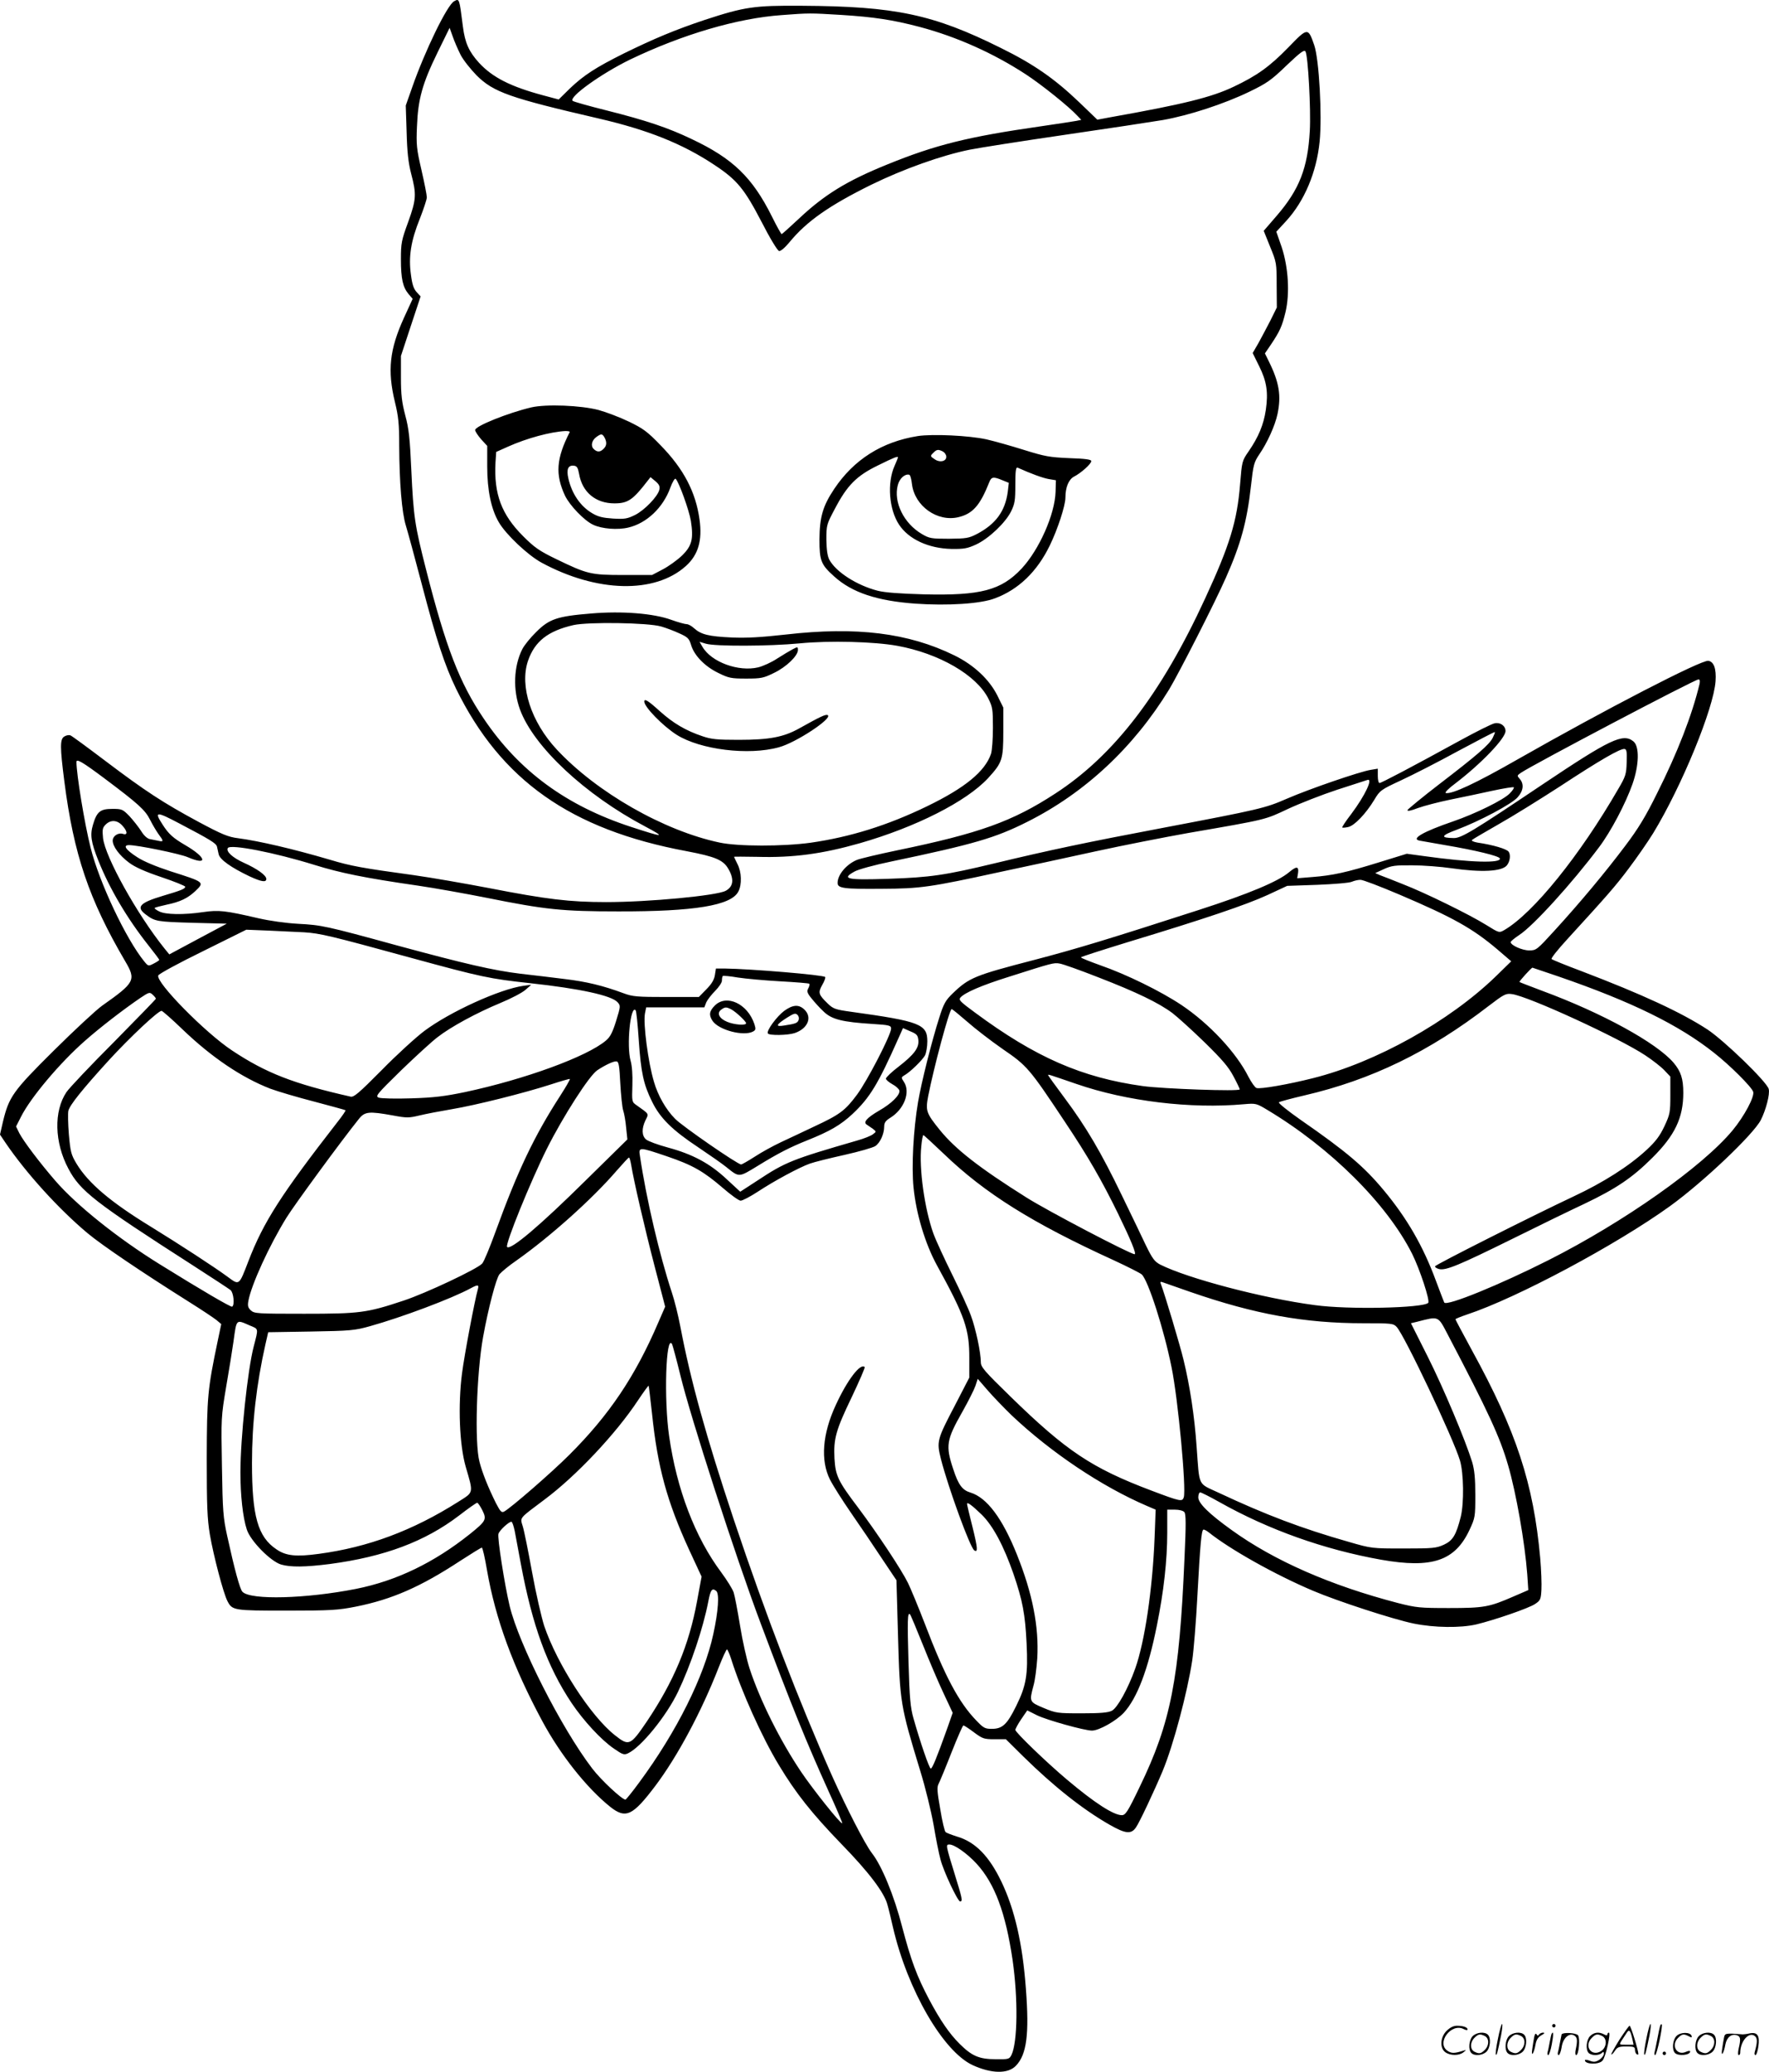
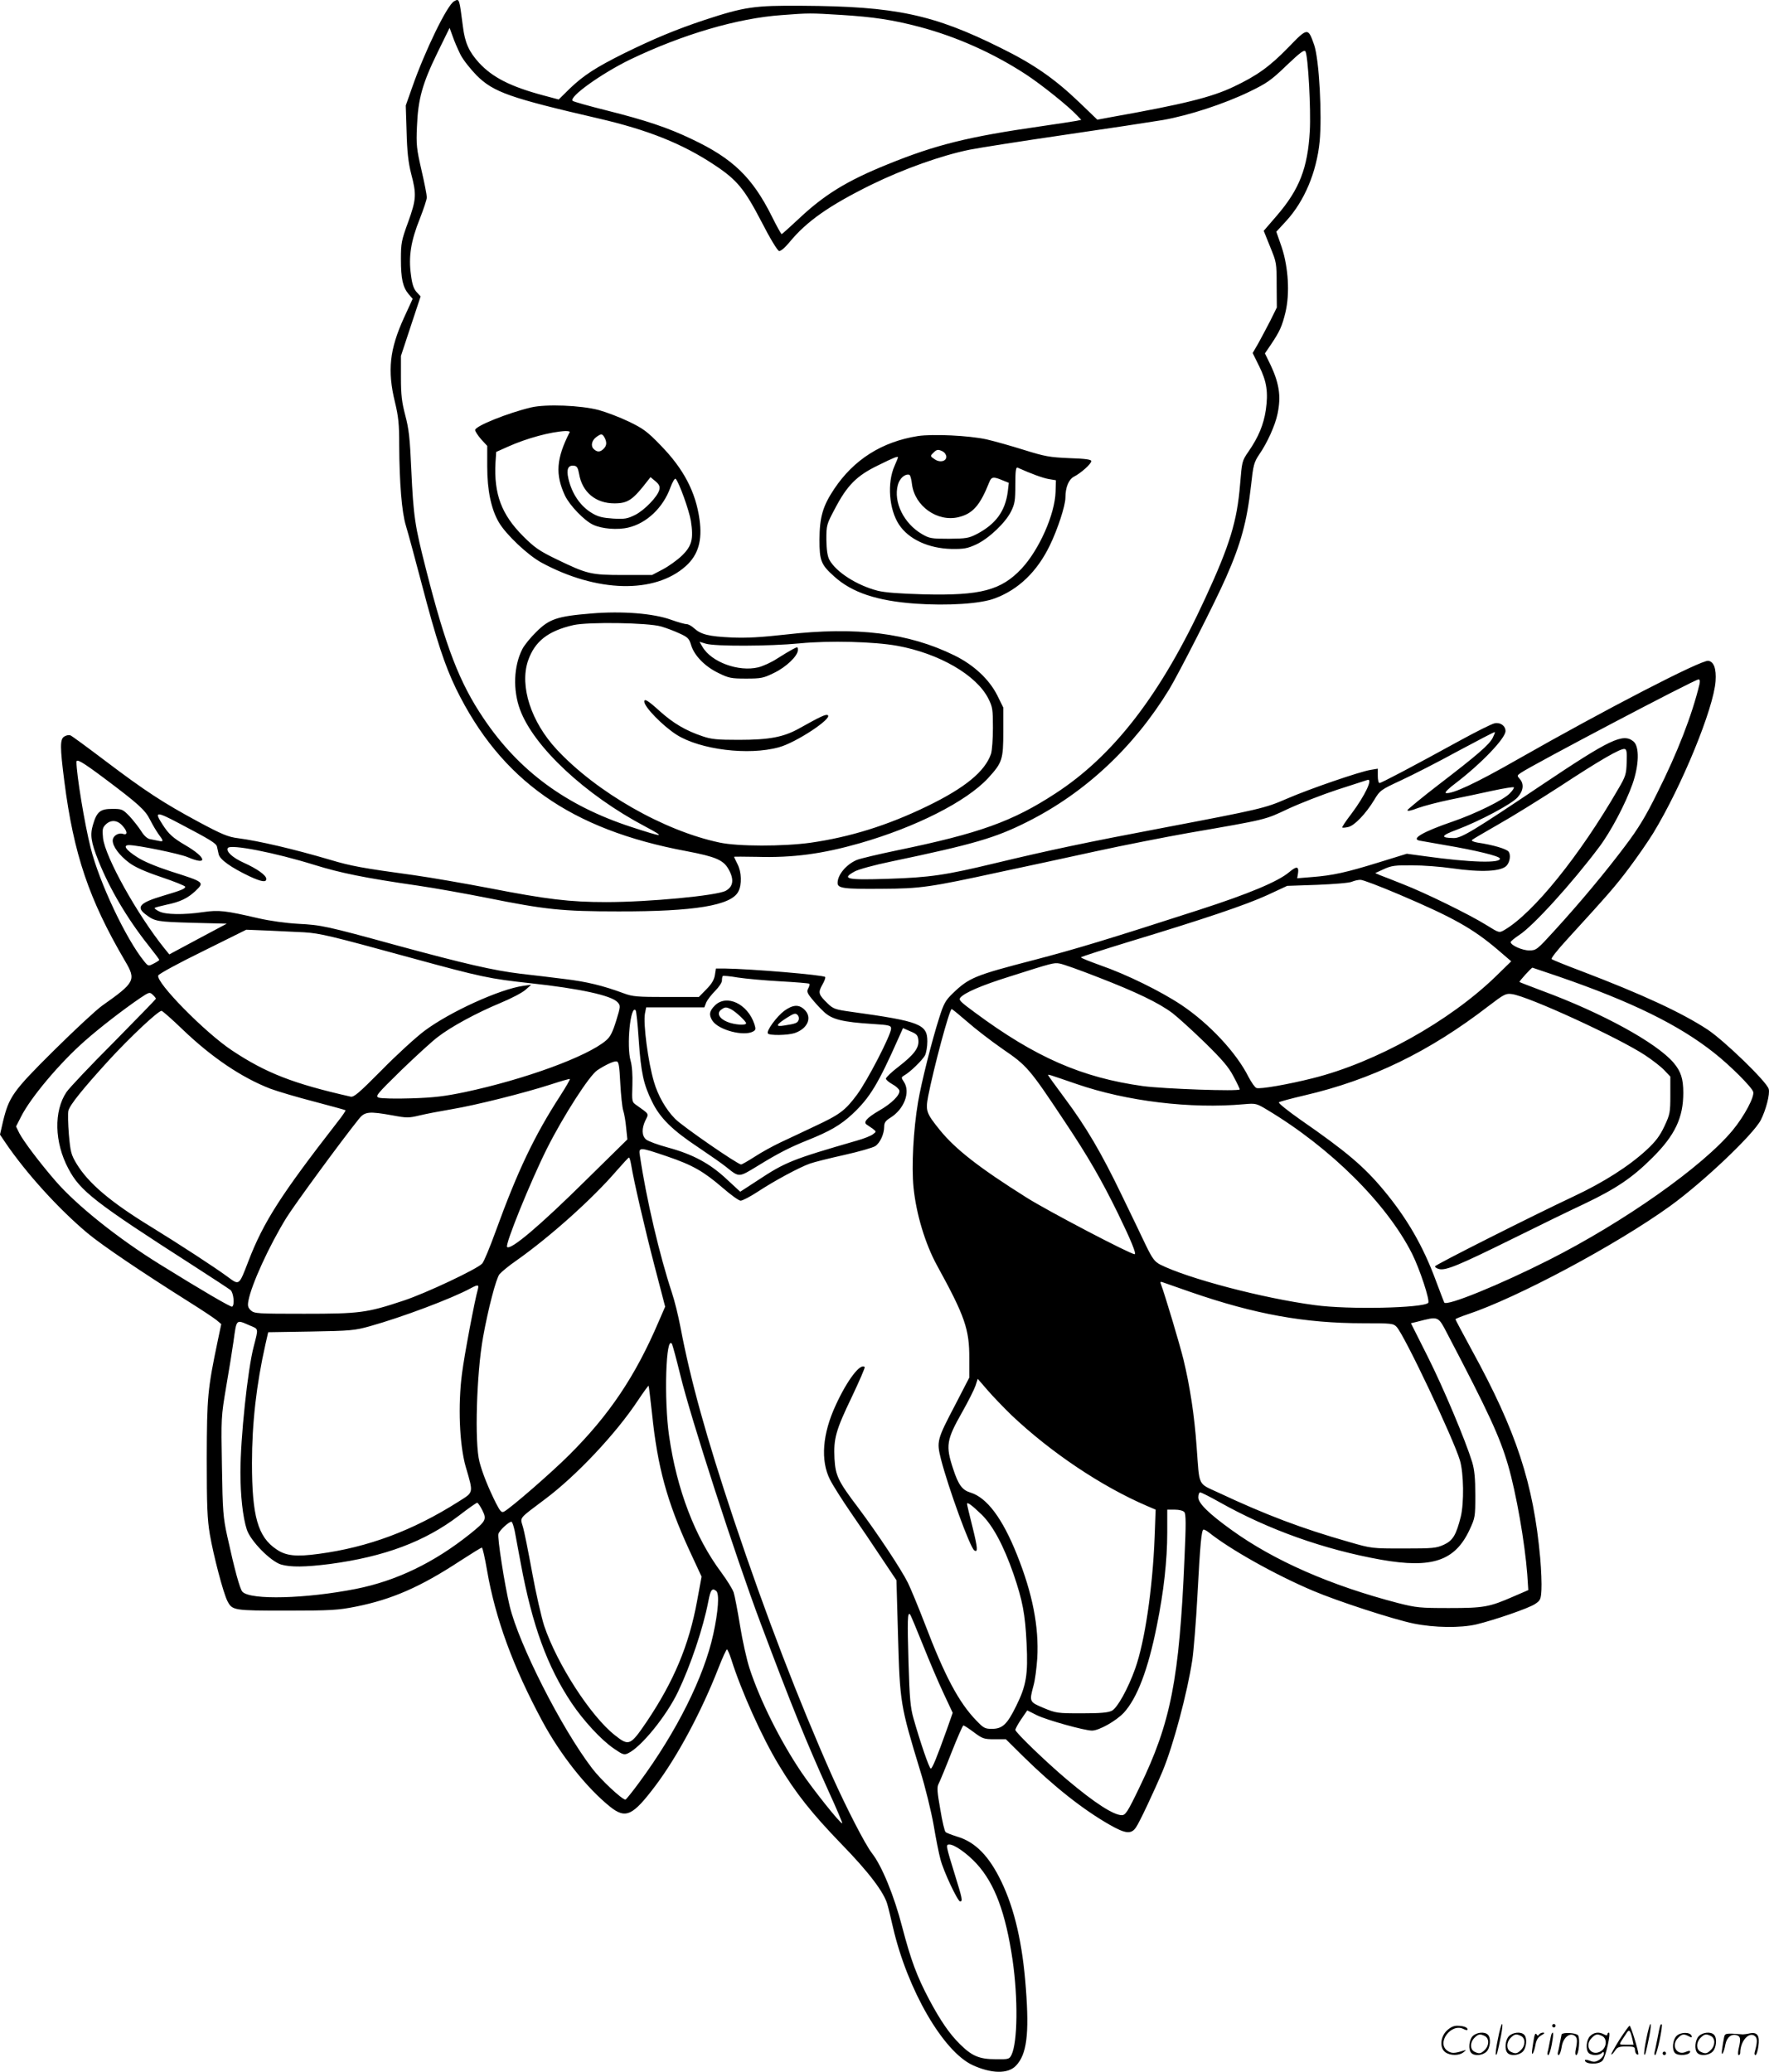
<svg xmlns="http://www.w3.org/2000/svg" version="1.0" viewBox="0 0 1024.96 1200.331" preserveAspectRatio="xMidYMid meet">
  <g transform="translate(-0.703,1200.636) scale(0.1,-0.1)" fill="#000000" stroke="none">
-     <path d="M2638 11999 c-40 -22 -168 -285 -243 -499 l-37 -105 5 -155 c3 -114 10 -177 26 -239 32 -121 30 -150 -17 -281 -39 -106 -42 -123 -42 -215 0 -114 11 -162 44 -202 l24 -28 -50 -109 c-84 -184 -97 -306 -53 -488 21 -86 25 -128 25 -253 1 -212 15 -389 39 -465 11 -36 52 -186 91 -335 86 -329 134 -473 199 -608 260 -531 665 -817 1336 -942 168 -32 213 -51 243 -104 34 -60 28 -102 -17 -126 -55 -28 -445 -65 -691 -65 -214 0 -345 16 -679 81 -141 27 -337 61 -436 75 -300 41 -365 53 -485 89 -214 63 -412 109 -533 125 -57 7 -92 21 -230 95 -204 110 -307 177 -541 354 -103 78 -193 144 -201 147 -7 3 -23 1 -34 -6 -27 -14 -27 -59 -1 -262 54 -420 142 -682 352 -1040 65 -110 57 -124 -133 -258 -35 -25 -161 -142 -280 -260 -238 -236 -260 -268 -295 -413 l-17 -74 33 -49 c120 -176 307 -382 474 -522 85 -71 313 -225 591 -400 72 -45 142 -92 157 -104 l27 -23 -20 -95 c-59 -282 -63 -325 -64 -680 0 -280 3 -353 18 -444 21 -122 78 -340 102 -386 28 -54 36 -55 345 -55 256 0 296 3 398 23 210 42 375 114 605 265 65 42 121 77 126 77 4 0 18 -60 30 -132 49 -281 150 -557 320 -873 106 -197 258 -388 394 -497 90 -71 130 -52 262 123 127 169 265 426 365 682 23 59 45 107 49 107 4 0 15 -26 25 -57 57 -181 177 -450 276 -613 98 -163 191 -280 362 -457 159 -163 249 -282 267 -352 6 -20 20 -79 32 -131 84 -362 290 -718 461 -798 109 -50 205 -52 251 -4 63 65 78 182 58 447 -19 260 -65 460 -142 620 -71 148 -151 230 -257 261 -31 10 -61 21 -66 26 -6 4 -20 64 -31 132 -18 101 -20 128 -10 147 7 13 41 95 75 182 34 86 65 157 69 157 4 0 32 -18 61 -40 50 -37 58 -40 119 -40 l66 0 100 -99 c178 -175 346 -308 502 -397 91 -52 124 -55 151 -16 20 27 108 215 155 327 62 148 144 457 172 643 8 53 22 223 30 377 16 295 23 372 34 379 3 3 18 -5 31 -15 122 -98 385 -246 605 -339 141 -60 466 -166 584 -190 119 -24 269 -26 361 -5 104 25 306 94 342 119 30 20 33 27 36 81 2 33 -1 116 -7 185 -39 431 -138 734 -396 1204 -52 96 -95 176 -95 179 0 3 30 15 68 28 287 95 864 403 1177 629 193 140 480 413 524 497 30 59 54 151 46 180 -10 41 -257 280 -355 345 -150 98 -376 203 -730 338 -91 34 -169 66 -173 70 -5 4 36 55 90 114 234 256 279 307 357 411 46 61 110 153 142 205 165 271 350 722 361 880 5 73 -10 113 -42 118 -41 6 -599 -283 -1103 -570 -243 -139 -382 -204 -418 -196 -8 2 15 26 57 57 148 113 289 260 289 302 0 30 -30 52 -63 45 -16 -3 -106 -48 -201 -100 -284 -156 -456 -246 -466 -246 -6 0 -10 19 -10 41 l0 42 -42 -7 c-62 -10 -354 -110 -485 -167 -126 -55 -157 -62 -719 -169 -439 -83 -657 -129 -973 -205 -287 -69 -374 -82 -618 -90 -239 -8 -273 -1 -195 42 20 12 115 38 212 58 482 101 604 137 789 230 335 168 617 432 822 767 56 93 267 506 330 650 85 192 121 323 144 528 14 125 17 137 49 185 45 65 91 166 105 233 22 106 10 183 -50 304 l-23 47 36 53 c50 75 63 103 83 185 26 109 17 260 -22 378 l-31 89 58 63 c105 115 175 281 193 459 15 153 -3 474 -31 558 -36 104 -38 104 -149 -11 -110 -113 -183 -165 -318 -229 -128 -61 -288 -101 -715 -177 l-75 -14 -105 101 c-142 136 -264 221 -455 315 -390 194 -610 241 -1153 244 -275 2 -330 -6 -562 -82 -168 -56 -295 -109 -470 -195 -162 -81 -230 -125 -311 -202 l-65 -64 -90 24 c-190 51 -293 104 -371 188 -59 65 -82 116 -94 211 -21 164 -20 163 -51 146z m2242 -79 c189 -12 298 -28 457 -70 214 -57 426 -152 613 -274 92 -60 250 -187 298 -239 l24 -25 -29 -6 c-15 -3 -107 -17 -203 -31 -426 -61 -613 -108 -891 -221 -237 -96 -367 -176 -519 -320 -49 -46 -92 -84 -94 -84 -3 0 -29 46 -57 103 -113 226 -226 335 -463 447 -137 66 -266 109 -492 166 -104 26 -193 51 -199 56 -24 22 166 158 332 239 304 146 623 240 880 258 158 12 163 12 343 1z m-2205 -230 c15 -30 58 -84 94 -121 98 -97 192 -130 706 -249 285 -66 486 -146 671 -269 132 -87 174 -139 274 -331 49 -96 92 -166 101 -168 9 -2 35 20 61 52 99 120 228 211 473 332 186 91 407 170 570 203 55 11 303 50 550 86 248 36 504 75 570 86 152 27 354 93 501 164 101 49 126 66 215 152 81 77 103 93 110 81 15 -26 32 -338 25 -460 -12 -215 -60 -339 -192 -492 l-75 -87 37 -92 c37 -90 38 -95 38 -222 l1 -130 -37 -75 c-21 -41 -53 -101 -70 -132 l-33 -57 37 -75 c45 -90 54 -154 39 -256 -13 -85 -42 -155 -99 -238 -39 -56 -39 -59 -50 -192 -17 -213 -60 -353 -202 -660 -255 -554 -529 -911 -870 -1132 -247 -161 -439 -230 -914 -328 -110 -23 -216 -48 -235 -56 -61 -26 -111 -86 -111 -133 0 -31 35 -36 255 -34 227 1 280 9 689 98 138 29 386 83 551 119 165 36 406 83 535 106 463 80 444 76 580 140 69 32 197 82 285 111 88 28 166 54 173 56 38 15 -11 -89 -92 -197 -31 -40 -54 -75 -52 -78 3 -2 18 -1 35 3 36 8 102 77 151 158 32 54 38 58 154 112 67 31 216 107 331 170 116 62 211 112 213 110 2 -2 -4 -17 -12 -33 -20 -40 -91 -101 -310 -269 -99 -76 -181 -144 -184 -150 -2 -8 20 -4 61 12 36 13 121 35 189 49 68 14 176 36 242 51 65 14 121 23 124 20 3 -3 -7 -19 -23 -35 -36 -38 -199 -118 -330 -163 -172 -59 -245 -101 -193 -111 12 -2 79 -14 148 -26 177 -30 313 -63 317 -77 10 -29 -171 -24 -436 13 l-103 14 -162 -50 c-187 -58 -268 -76 -387 -85 l-86 -7 5 31 c5 39 -9 40 -52 4 -64 -54 -233 -125 -521 -218 -526 -170 -707 -225 -955 -290 -347 -90 -378 -103 -473 -194 -41 -40 -52 -58 -78 -141 -42 -131 -104 -376 -123 -490 -27 -159 -38 -371 -26 -493 15 -153 68 -328 136 -452 162 -295 188 -370 187 -540 l0 -110 -80 -155 c-108 -206 -110 -214 -84 -318 43 -167 169 -513 193 -528 22 -14 20 13 -10 134 -18 70 -32 131 -32 135 0 14 29 -8 85 -62 66 -65 127 -180 184 -343 53 -155 68 -234 76 -403 9 -181 -2 -245 -60 -362 -53 -108 -80 -133 -142 -133 -39 0 -48 5 -89 48 -102 105 -184 260 -299 562 -37 96 -81 202 -97 235 -40 81 -180 291 -287 434 -119 157 -133 187 -139 287 -6 115 8 165 100 356 44 93 78 171 75 174 -24 25 -100 -73 -167 -219 -78 -167 -90 -322 -34 -433 16 -32 71 -119 122 -193 52 -75 132 -193 178 -263 l85 -127 9 -318 c11 -393 13 -406 129 -787 29 -93 63 -233 77 -311 13 -78 31 -169 40 -201 17 -68 100 -244 114 -244 16 0 12 18 -29 150 -55 178 -55 180 -33 180 29 0 103 -52 158 -112 105 -115 168 -285 208 -558 32 -223 29 -474 -6 -548 -13 -26 -16 -27 -93 -26 -95 0 -138 19 -209 90 -58 58 -110 133 -175 255 -72 136 -106 228 -157 422 -46 179 -118 355 -176 428 -39 51 -144 255 -229 444 -196 442 -384 931 -569 1483 -162 486 -252 811 -311 1122 -12 63 -34 153 -50 200 -70 212 -147 538 -184 788 -9 54 -6 54 156 -1 150 -51 212 -87 325 -184 46 -40 92 -73 102 -73 11 0 55 23 98 51 97 64 244 143 304 164 25 9 114 31 199 50 85 19 165 42 179 51 28 18 52 71 52 113 0 23 8 34 35 51 80 49 118 148 80 207 -17 26 -17 27 0 38 35 19 106 89 121 116 8 16 14 52 14 82 0 99 -42 116 -439 171 -94 13 -106 17 -138 48 -54 52 -57 63 -32 108 13 22 20 42 17 46 -13 12 -428 47 -583 49 l-50 0 -6 -38 c-4 -27 -19 -52 -50 -83 l-43 -44 -188 0 c-167 0 -195 2 -246 21 -124 46 -218 68 -342 83 -71 9 -188 23 -259 31 -156 19 -320 57 -711 163 -415 114 -441 119 -575 126 -72 4 -164 17 -230 32 -194 45 -230 49 -320 36 -115 -17 -220 -15 -256 4 -17 8 -29 18 -26 20 3 3 34 11 70 19 78 16 121 37 165 78 55 53 56 52 -145 116 -82 27 -155 57 -191 81 -67 43 -85 70 -47 70 49 0 294 -50 340 -70 119 -51 109 -2 -15 70 -70 41 -96 64 -131 119 -50 77 -38 78 98 6 179 -94 211 -114 217 -133 2 -9 7 -30 10 -45 7 -31 72 -77 179 -128 69 -32 97 -36 97 -15 0 21 -53 59 -131 94 -64 29 -104 65 -92 85 15 24 271 -26 503 -98 148 -46 288 -75 600 -120 96 -14 274 -46 395 -70 343 -69 438 -79 765 -79 439 -1 654 34 695 115 21 40 19 113 -5 159 -11 22 -20 41 -20 42 0 2 61 1 135 0 206 -6 377 17 594 79 324 93 617 241 743 377 82 90 88 106 88 270 l0 139 -35 71 c-47 93 -136 176 -248 231 -267 131 -568 168 -977 121 -144 -16 -226 -21 -315 -17 -131 6 -176 17 -216 53 -14 13 -33 24 -43 24 -10 0 -50 11 -89 25 -104 38 -287 52 -464 37 -198 -16 -244 -32 -319 -107 -34 -33 -70 -78 -81 -100 -50 -99 -55 -236 -13 -350 80 -216 378 -494 725 -677 122 -65 110 -65 -80 -3 -377 123 -651 324 -856 629 -140 207 -219 413 -333 861 -66 259 -73 304 -86 580 -8 180 -14 238 -35 315 -20 77 -25 119 -25 220 l0 124 57 173 57 172 -23 25 c-17 18 -26 45 -33 100 -15 105 0 197 51 324 22 56 41 113 41 125 0 13 -14 84 -31 158 -28 121 -31 146 -26 254 6 157 31 247 119 427 l70 143 18 -50 c9 -27 30 -75 45 -105z m1162 -3313 c28 -8 76 -26 106 -40 49 -22 57 -30 68 -67 18 -61 79 -124 157 -162 61 -30 74 -33 162 -33 88 0 101 3 162 33 71 34 138 99 138 132 0 20 -1 20 -30 5 -17 -9 -57 -33 -90 -54 -33 -22 -82 -44 -110 -51 -114 -27 -271 30 -323 119 l-17 29 37 -11 c53 -16 367 -15 544 2 173 17 431 10 564 -14 243 -44 461 -170 529 -307 24 -47 26 -63 26 -168 0 -65 -5 -132 -11 -151 -35 -102 -150 -197 -371 -304 -229 -111 -445 -178 -674 -211 -160 -22 -421 -22 -528 1 -322 68 -711 290 -943 539 -149 160 -216 367 -167 513 39 114 116 174 264 208 87 19 431 14 507 -8z m6017 -334 c-43 -179 -127 -396 -246 -633 -66 -134 -110 -206 -185 -305 -115 -153 -261 -328 -409 -490 -102 -112 -106 -115 -147 -115 -40 0 -107 30 -107 48 0 5 22 23 49 41 81 52 307 301 463 509 68 90 154 253 194 367 38 109 41 217 5 246 -60 49 -135 13 -526 -249 -402 -270 -471 -312 -515 -311 -79 1 -75 14 17 48 133 50 319 149 353 188 34 38 38 77 13 106 -17 19 -17 20 6 36 69 47 1007 541 1029 541 8 0 10 -8 6 -27z m-422 -453 c-2 -69 -6 -82 -49 -155 -223 -386 -492 -719 -660 -817 -30 -17 -30 -17 -104 29 -96 60 -357 188 -484 237 -55 22 -113 45 -130 51 l-30 13 50 23 c44 20 65 23 165 22 63 0 166 -8 228 -17 173 -25 291 -19 320 17 18 22 23 61 10 79 -12 16 -88 39 -182 53 -21 4 -35 10 -30 15 5 5 74 45 154 91 80 45 239 144 355 219 230 151 352 222 375 217 12 -2 14 -17 12 -77z m-8823 -91 c200 -150 239 -185 268 -243 14 -28 36 -65 49 -83 30 -40 30 -45 -1 -38 -14 3 -36 7 -50 10 -15 3 -35 21 -51 48 -15 23 -45 61 -67 85 -39 40 -44 42 -99 42 -70 0 -90 -16 -112 -91 -18 -59 -12 -101 31 -209 65 -163 168 -337 291 -492 34 -43 62 -80 62 -83 0 -2 -14 -12 -32 -21 -31 -16 -32 -16 -55 12 -106 130 -261 458 -311 659 -35 138 -82 425 -82 497 0 20 33 1 159 -93z m106 -275 c31 -33 33 -58 5 -49 -28 9 -60 -12 -60 -39 0 -33 38 -85 94 -127 34 -26 92 -52 187 -84 77 -26 139 -51 139 -56 0 -12 -22 -21 -130 -53 -134 -40 -157 -65 -97 -109 52 -39 63 -41 270 -47 l198 -5 -167 -89 -166 -89 -27 33 c-160 199 -345 532 -357 641 -5 49 -3 60 15 78 29 29 67 27 96 -5z m7399 -400 c312 -133 425 -196 571 -320 l78 -67 -89 -87 c-269 -261 -696 -499 -1059 -590 -142 -36 -308 -65 -328 -57 -9 3 -29 32 -46 64 -71 142 -229 310 -389 417 -120 80 -320 178 -470 230 -61 22 -112 42 -112 46 0 3 125 43 278 90 436 132 679 214 803 271 l114 53 175 6 c96 4 186 11 200 18 14 6 36 11 49 11 13 1 114 -38 225 -85z m-6345 -219 c94 -6 152 -20 616 -147 417 -114 458 -122 695 -148 286 -31 470 -71 505 -110 18 -20 18 -23 -8 -108 -21 -67 -34 -93 -59 -114 -109 -93 -470 -225 -818 -299 -116 -24 -178 -32 -310 -36 -91 -3 -175 -1 -188 4 -22 8 -14 18 130 159 85 82 180 169 211 192 77 60 227 141 362 197 63 26 128 60 147 77 l33 29 -45 -6 c-137 -19 -427 -151 -575 -262 -49 -37 -161 -139 -247 -227 -132 -133 -161 -158 -180 -153 -332 75 -490 137 -686 267 -156 103 -444 396 -428 435 3 9 119 72 258 140 l252 125 126 -5 c69 -3 163 -8 209 -10z m4602 -261 c222 -86 350 -148 429 -207 30 -23 114 -99 187 -170 102 -100 139 -143 167 -197 20 -37 36 -71 36 -75 0 -13 -444 3 -561 19 -353 49 -622 166 -973 426 -83 61 -96 73 -85 86 24 29 124 72 284 122 248 79 258 82 291 76 17 -2 118 -38 225 -80z m2666 5 c424 -146 698 -281 901 -442 93 -73 218 -198 227 -226 9 -28 -52 -142 -119 -223 -175 -211 -629 -531 -1066 -752 -281 -142 -591 -269 -605 -246 -2 4 -24 61 -49 128 -73 198 -167 361 -302 523 -114 137 -215 223 -482 408 -74 52 -130 97 -125 101 4 4 71 22 148 40 387 90 722 252 1067 518 89 68 100 74 135 69 94 -12 621 -254 773 -355 41 -27 91 -66 110 -86 l35 -37 0 -107 c0 -101 -2 -111 -34 -180 -27 -57 -50 -88 -105 -139 -101 -93 -248 -187 -421 -268 -236 -111 -800 -395 -803 -405 -2 -5 8 -12 23 -16 39 -10 117 23 425 175 151 75 338 166 415 202 187 89 281 153 396 268 131 130 179 232 179 376 0 82 -14 124 -56 174 -99 116 -415 289 -759 416 -71 27 -132 50 -134 52 -4 3 69 83 75 83 1 0 69 -23 151 -51z m-4509 -28 c89 -5 165 -11 168 -14 3 -3 1 -15 -6 -27 -9 -17 -7 -26 19 -58 16 -20 47 -55 70 -76 47 -46 109 -61 284 -72 97 -6 107 -9 107 -27 0 -36 -137 -301 -197 -382 -69 -93 -100 -116 -248 -185 -60 -29 -147 -69 -193 -91 -45 -21 -114 -59 -152 -84 -39 -25 -74 -45 -79 -45 -20 0 -340 221 -382 264 -53 53 -100 135 -123 215 -34 114 -63 337 -52 396 l7 35 168 0 169 0 11 29 c7 15 30 45 52 67 21 21 39 48 39 59 0 12 2 24 5 27 3 2 42 -1 87 -9 46 -7 156 -17 246 -22z m-3618 -101 c0 -3 -110 -116 -243 -251 -134 -134 -258 -265 -275 -290 -74 -110 -70 -291 11 -443 68 -130 155 -197 722 -561 110 -71 208 -135 218 -143 17 -15 25 -86 9 -96 -7 -4 -172 92 -420 246 -242 150 -481 341 -604 483 -90 104 -183 227 -209 276 l-19 39 29 57 c56 111 225 312 371 440 85 75 218 178 319 247 51 34 55 36 72 20 11 -10 19 -20 19 -24z m2798 -240 c13 -187 27 -255 77 -356 46 -95 117 -165 268 -265 67 -45 140 -96 162 -114 76 -61 71 -61 181 6 120 74 189 109 289 149 130 52 192 88 261 152 101 95 148 172 267 440 l26 58 43 -19 c37 -15 43 -23 46 -50 5 -45 -24 -84 -114 -154 -41 -31 -74 -63 -74 -70 0 -6 17 -21 37 -32 21 -11 39 -28 41 -37 5 -25 -45 -75 -117 -116 -72 -42 -95 -68 -71 -82 8 -5 24 -16 35 -24 20 -16 20 -16 0 -31 -11 -9 -51 -25 -90 -36 -380 -110 -417 -125 -579 -232 l-100 -65 -79 73 c-97 91 -196 144 -340 183 -59 16 -116 37 -127 47 -25 22 -26 63 -3 111 20 40 23 34 -53 88 -26 18 -26 20 -23 115 2 59 -2 113 -10 141 -25 86 -1 328 29 293 4 -4 12 -82 18 -173z m1902 108 c45 -40 137 -111 206 -159 142 -97 155 -112 359 -419 137 -205 215 -341 310 -535 75 -154 108 -235 96 -235 -25 0 -504 251 -626 328 -275 173 -412 280 -503 392 -79 98 -83 111 -67 196 31 160 123 504 136 504 4 0 44 -33 89 -72z m-4546 -45 c170 -163 342 -279 509 -344 43 -16 158 -50 255 -75 98 -26 179 -48 181 -50 2 -2 -18 -32 -45 -66 -328 -422 -430 -580 -518 -809 -55 -143 -52 -140 -120 -90 -73 54 -277 187 -446 291 -232 142 -361 251 -430 365 -31 52 -35 68 -44 169 -5 61 -6 123 -3 137 9 34 80 123 235 293 123 134 285 286 305 286 5 0 60 -48 121 -107z m2537 -313 c4 -69 11 -140 17 -158 6 -18 14 -63 17 -100 l7 -67 -239 -235 c-268 -265 -438 -409 -458 -388 -13 13 136 380 231 570 95 189 246 424 292 454 47 31 96 54 112 51 12 -2 16 -27 21 -127z m2644 -4 c290 -100 660 -145 970 -117 68 6 72 5 135 -33 367 -220 693 -544 839 -834 44 -88 105 -272 93 -284 -30 -30 -463 -40 -657 -13 -303 40 -737 155 -896 235 -32 17 -45 34 -83 112 -24 51 -87 182 -140 291 -118 245 -206 395 -330 561 -53 71 -96 131 -96 133 0 6 -4 7 165 -51z m-2992 -68 c-150 -232 -246 -433 -375 -788 -33 -91 -67 -173 -77 -184 -27 -31 -328 -173 -456 -215 -213 -71 -254 -76 -576 -76 -269 0 -288 1 -308 19 -17 16 -20 26 -15 55 17 94 121 321 221 483 46 74 313 439 418 570 35 45 59 47 198 22 80 -15 93 -15 155 0 37 9 121 25 186 36 139 23 425 95 576 144 58 19 107 33 109 31 2 -2 -23 -46 -56 -97z m2223 -337 c237 -228 511 -400 984 -616 80 -37 153 -74 162 -82 37 -33 129 -318 173 -538 38 -185 86 -704 71 -753 -9 -27 -17 -26 -189 39 -344 130 -492 229 -813 542 -155 151 -174 173 -174 202 0 54 -29 192 -57 268 -14 40 -63 146 -108 237 -45 91 -95 199 -110 240 -51 143 -84 377 -70 505 3 36 9 65 12 65 3 0 56 -49 119 -109z m-1812 -63 c14 -88 79 -370 137 -592 l60 -230 -37 -85 c-135 -317 -287 -543 -520 -775 -101 -101 -337 -306 -376 -327 -15 -8 -22 0 -47 48 -44 88 -80 177 -96 241 -29 108 -17 511 21 722 29 161 75 339 95 364 11 13 55 50 99 80 194 137 439 356 580 520 36 41 68 76 71 76 4 0 9 -19 13 -42z m3241 -737 c373 -129 660 -181 1002 -181 163 0 173 -1 192 -21 46 -49 330 -649 367 -774 22 -74 24 -246 5 -325 -27 -107 -46 -139 -98 -163 -44 -20 -63 -22 -233 -22 -184 0 -186 0 -317 38 -274 78 -482 157 -755 285 -124 58 -110 30 -128 269 -12 175 -39 351 -76 503 -22 90 -108 377 -130 435 -6 14 -4 17 8 13 8 -3 82 -29 163 -57z m-4129 17 c-19 -67 -78 -380 -92 -488 -24 -186 -15 -413 21 -540 46 -158 48 -147 -42 -204 -265 -168 -524 -264 -808 -302 -132 -18 -191 -12 -246 26 -108 72 -142 192 -142 500 0 232 26 457 78 688 l16 70 247 4 c230 4 254 6 343 31 183 51 474 160 584 220 41 22 48 21 41 -5z m5618 -261 c238 -454 303 -595 351 -760 47 -161 97 -448 111 -632 l6 -91 -88 -38 c-138 -60 -168 -66 -371 -66 -169 0 -190 2 -296 29 -388 101 -716 244 -964 423 -131 94 -193 155 -193 189 0 16 5 29 11 29 6 0 56 -25 111 -56 286 -161 607 -275 937 -334 295 -52 428 -7 512 172 33 71 34 76 34 203 0 97 -5 145 -18 190 -40 129 -166 429 -258 612 l-97 193 37 9 c125 32 119 35 175 -72z m-6942 51 c55 -23 53 -14 25 -123 -35 -133 -77 -530 -77 -730 0 -131 14 -261 37 -330 21 -66 138 -185 199 -203 55 -16 139 -15 281 3 317 42 552 130 750 281 53 41 100 74 105 74 4 0 18 -20 30 -44 26 -53 21 -62 -72 -137 -208 -166 -425 -271 -660 -318 -289 -57 -610 -66 -658 -17 -15 14 -47 134 -88 321 -24 109 -27 146 -31 405 -5 283 -5 287 25 465 17 99 36 216 42 260 18 131 14 127 92 93z m2497 -289 c59 -244 319 -1048 464 -1434 181 -483 266 -691 396 -979 45 -98 80 -181 78 -183 -8 -7 -171 198 -237 296 -124 184 -240 418 -300 601 -16 49 -41 160 -55 247 -14 87 -31 174 -37 193 -6 19 -39 72 -73 118 -150 201 -257 479 -301 788 -31 211 -19 595 17 533 4 -9 26 -90 48 -180z m1918 -231 c228 -216 523 -414 787 -527 l49 -21 -6 -158 c-12 -303 -57 -607 -113 -764 -42 -117 -103 -227 -135 -243 -21 -11 -66 -15 -174 -15 -141 0 -149 1 -221 31 -83 35 -84 36 -59 129 9 30 18 102 22 160 10 182 -27 373 -118 600 -84 210 -174 330 -269 359 -47 14 -70 44 -100 136 -45 136 -40 168 53 332 35 62 69 130 76 151 l13 40 58 -67 c31 -36 93 -100 137 -143z m-2082 7 c32 -308 86 -507 216 -790 l71 -153 -26 -141 c-47 -257 -135 -466 -293 -701 -94 -138 -102 -141 -183 -77 -141 111 -335 412 -410 634 -16 50 -48 189 -70 310 -22 121 -46 241 -54 266 -16 54 -25 42 128 157 182 136 412 380 540 574 32 48 60 86 61 84 2 -2 10 -75 20 -163z m3084 -569 c10 -11 10 -73 1 -268 -30 -700 -79 -952 -260 -1325 -69 -144 -82 -163 -103 -163 -48 0 -158 71 -318 206 -120 101 -299 274 -299 288 0 6 15 34 34 62 l35 51 58 -29 c56 -27 273 -88 317 -88 41 0 140 56 185 104 77 85 140 249 191 505 40 197 60 378 60 538 l0 133 44 0 c26 0 48 -6 55 -14z m-3880 -108 c5 -29 22 -116 36 -193 66 -355 153 -594 293 -804 69 -103 173 -216 247 -266 49 -34 58 -37 80 -27 76 35 224 217 291 358 73 153 145 367 175 522 13 69 22 80 46 61 19 -16 12 -116 -17 -250 -54 -248 -212 -565 -429 -859 -40 -55 -77 -100 -80 -100 -20 0 -144 116 -193 181 -179 234 -425 720 -478 941 -30 126 -72 397 -65 418 6 20 60 70 75 70 5 0 13 -24 19 -52z m2366 -663 c37 -93 91 -220 120 -281 l52 -111 -33 -94 c-58 -162 -85 -229 -94 -229 -9 0 -62 156 -100 290 -18 63 -23 116 -29 325 -7 244 -6 295 9 278 4 -4 37 -84 75 -178z M3085 9646 c-132 -31 -325 -108 -325 -131 0 -8 16 -32 35 -54 l35 -38 0 -120 c0 -137 23 -247 67 -322 40 -70 168 -191 247 -234 321 -174 657 -182 837 -20 72 65 96 148 79 270 -22 159 -92 293 -225 429 -78 81 -102 98 -185 138 -52 25 -131 55 -175 67 -103 27 -304 35 -390 15z m223 -143 c-78 -153 -85 -245 -27 -369 28 -57 111 -144 163 -168 51 -24 142 -31 204 -16 106 25 201 115 243 231 12 33 26 56 31 51 19 -19 78 -182 88 -244 16 -104 6 -144 -51 -200 -27 -26 -77 -62 -111 -80 l-63 -33 -165 0 c-191 0 -210 5 -390 92 -99 48 -126 67 -192 133 -125 125 -170 244 -160 427 l4 61 67 30 c111 50 250 87 334 91 16 0 27 -2 25 -6z m202 -32 c14 -27 13 -47 -6 -65 -19 -20 -38 -20 -57 -1 -19 18 -11 51 16 70 28 20 34 19 47 -4z m-148 -209 c18 -107 96 -172 205 -172 78 0 107 20 191 129 l18 23 29 -24 c22 -19 27 -30 22 -50 -10 -39 -85 -117 -140 -145 -45 -22 -60 -25 -128 -21 -59 4 -86 10 -121 31 -68 40 -118 113 -138 202 -12 54 -1 78 34 73 16 -2 22 -13 28 -46z M5325 9480 c-208 -33 -371 -136 -485 -307 -66 -99 -84 -162 -85 -293 0 -123 9 -145 86 -214 103 -93 248 -141 470 -157 187 -13 379 -1 461 31 137 51 244 155 317 305 46 94 91 232 91 278 0 60 19 106 50 122 41 21 100 74 100 90 0 9 -33 14 -127 17 -115 5 -142 10 -261 47 -73 23 -172 51 -220 62 -101 22 -310 32 -397 19z m146 -90 c10 -6 19 -19 19 -30 0 -26 -36 -35 -65 -16 -29 19 -30 20 -9 40 18 19 28 20 55 6z m-261 -34 c0 -2 -9 -24 -20 -49 -44 -99 -32 -252 26 -340 56 -85 171 -138 304 -141 73 -1 93 3 143 26 73 34 169 125 202 191 22 45 25 64 25 155 0 80 3 103 13 99 80 -36 146 -60 180 -66 l42 -7 -2 -67 c-4 -131 -95 -335 -196 -444 -119 -127 -238 -158 -567 -150 -138 4 -225 10 -268 21 -120 31 -241 108 -280 180 -11 22 -16 57 -17 116 0 83 1 88 49 178 71 136 126 192 250 252 95 47 116 55 116 46z m81 -155 c16 -127 147 -220 269 -191 83 20 125 67 179 203 12 31 24 33 76 11 l37 -15 -6 -52 c-15 -113 -70 -187 -178 -244 -48 -25 -63 -27 -163 -28 -102 0 -113 2 -156 27 -106 62 -166 186 -140 284 10 39 41 66 66 60 6 -1 13 -26 16 -55z M3740 7942 c0 -32 108 -142 188 -193 137 -86 416 -121 592 -72 98 26 313 168 283 186 -11 7 -44 -9 -164 -76 -91 -51 -173 -67 -352 -67 -123 0 -158 3 -210 21 -96 32 -169 75 -247 145 -67 61 -90 75 -90 56z M4149 6181 c-33 -33 -36 -56 -13 -90 37 -53 180 -90 234 -61 16 9 17 14 8 43 -39 118 -161 175 -229 108z m94 -22 c27 -14 87 -70 87 -81 0 -14 -68 -9 -109 8 -47 19 -63 51 -35 71 22 16 29 16 57 2z M4551 6150 c-43 -32 -105 -116 -95 -131 8 -13 115 -11 155 2 77 26 104 92 56 137 -32 30 -66 28 -116 -8z m83 -53 c-6 -18 -18 -22 -83 -32 -54 -9 -49 4 17 46 38 24 48 27 59 16 8 -7 11 -21 7 -30z M8686 194 c-10 -47 -15 -88 -12 -91 5 -6 9 7 30 110 7 37 10 67 6 67 -4 0 -15 -39 -24 -86z M9000 270 c0 -5 5 -10 10 -10 6 0 10 5 10 10 0 6 -4 10 -10 10 -5 0 -10 -4 -10 -10z M9546 194 c-10 -47 -15 -88 -12 -91 5 -6 9 7 30 110 7 37 10 67 6 67 -4 0 -15 -39 -24 -86z M9626 269 c-3 -8 -10 -41 -16 -74 -6 -33 -14 -68 -16 -77 -3 -10 -1 -18 3 -18 10 0 46 171 38 178 -2 3 -7 -1 -9 -9z M8389 241 c-38 -38 -41 -101 -7 -125 29 -20 79 -20 104 0 18 14 18 15 1 10 -53 -17 -69 -17 -92 -2 -69 45 21 166 94 126 12 -6 21 -7 21 -1 0 12 -25 21 -62 21 -19 0 -39 -10 -59 -29z M9390 189 c-28 -45 -49 -83 -47 -85 2 -3 12 7 21 21 14 21 24 25 66 25 43 0 50 -3 50 -19 0 -11 5 -23 10 -26 6 -3 10 -3 10 1 0 20 -44 164 -51 164 -4 0 -30 -37 -59 -81z m75 4 l7 -33 -42 0 c-42 0 -42 0 -28 23 8 12 21 32 29 44 15 25 22 18 34 -34z M8540 210 c-22 -22 -27 -79 -8 -98 19 -19 66 -14 88 8 22 22 27 79 8 98 -19 19 -66 14 -88 -8z m71 0 c25 -14 25 -54 -1 -80 -23 -23 -33 -24 -61 -10 -25 14 -25 54 1 80 23 23 33 24 61 10z M8750 210 c-22 -22 -27 -79 -8 -98 19 -19 66 -14 88 8 22 22 27 79 8 98 -19 19 -66 14 -88 -8z m71 0 c25 -14 25 -54 -1 -80 -23 -23 -33 -24 -61 -10 -25 14 -25 54 1 80 23 23 33 24 61 10z M8896 204 c-3 -16 -8 -47 -11 -69 -8 -51 10 -26 19 27 5 27 15 42 34 53 18 10 22 14 10 15 -9 0 -20 -5 -24 -11 -5 -8 -9 -8 -14 1 -5 8 -10 3 -14 -16z M8997 223 c-2 -4 -7 -26 -11 -48 -4 -22 -9 -48 -12 -57 -3 -10 -1 -18 4 -18 4 0 14 28 20 62 11 58 10 81 -1 61z M9055 220 c-1 -3 -5 -23 -9 -45 -4 -22 -9 -48 -12 -57 -3 -10 -1 -18 4 -18 5 0 13 20 17 45 7 53 44 87 74 68 17 -11 19 -28 8 -80 -4 -18 -3 -33 2 -33 16 0 24 99 11 115 -12 14 -87 18 -95 5z M9220 210 c-22 -22 -27 -79 -8 -98 7 -7 24 -12 38 -12 14 0 31 5 38 12 9 9 12 8 12 -5 0 -9 -12 -24 -26 -34 -21 -13 -32 -15 -55 -6 -16 6 -29 8 -29 3 0 -24 81 -27 102 -2 18 19 50 162 37 162 -5 0 -9 -5 -9 -10 0 -7 -6 -7 -19 0 -30 16 -59 12 -81 -10z m71 0 c29 -16 25 -65 -6 -86 -56 -37 -103 28 -55 76 23 23 33 24 61 10z M9721 211 c-23 -23 -28 -80 -9 -99 19 -19 88 -13 88 9 0 5 -11 4 -24 -2 -54 -25 -89 38 -46 81 23 23 33 24 62 9 16 -9 19 -8 16 3 -8 22 -64 22 -87 -1z M9850 210 c-22 -22 -27 -79 -8 -98 19 -19 66 -14 88 8 22 22 27 79 8 98 -19 19 -66 14 -88 -8z m71 0 c25 -14 25 -54 -1 -80 -23 -23 -33 -24 -61 -10 -25 14 -25 54 1 80 23 23 33 24 61 10z M9996 201 c-3 -14 -8 -44 -11 -66 -8 -51 10 -26 19 27 8 41 35 63 66 53 22 -7 24 -21 11 -77 -5 -22 -5 -38 0 -38 5 0 9 6 9 13 0 68 51 125 85 97 15 -13 15 -35 -1 -92 -3 -10 -1 -18 4 -18 6 0 13 23 17 50 9 63 -5 84 -49 76 -17 -4 -35 -6 -41 -6 -101 8 -104 7 -109 -19z M9640 110 c0 -5 5 -10 10 -10 6 0 10 5 10 10 0 6 -4 10 -10 10 -5 0 -10 -4 -10 -10z" />
+     <path d="M2638 11999 c-40 -22 -168 -285 -243 -499 l-37 -105 5 -155 c3 -114 10 -177 26 -239 32 -121 30 -150 -17 -281 -39 -106 -42 -123 -42 -215 0 -114 11 -162 44 -202 l24 -28 -50 -109 c-84 -184 -97 -306 -53 -488 21 -86 25 -128 25 -253 1 -212 15 -389 39 -465 11 -36 52 -186 91 -335 86 -329 134 -473 199 -608 260 -531 665 -817 1336 -942 168 -32 213 -51 243 -104 34 -60 28 -102 -17 -126 -55 -28 -445 -65 -691 -65 -214 0 -345 16 -679 81 -141 27 -337 61 -436 75 -300 41 -365 53 -485 89 -214 63 -412 109 -533 125 -57 7 -92 21 -230 95 -204 110 -307 177 -541 354 -103 78 -193 144 -201 147 -7 3 -23 1 -34 -6 -27 -14 -27 -59 -1 -262 54 -420 142 -682 352 -1040 65 -110 57 -124 -133 -258 -35 -25 -161 -142 -280 -260 -238 -236 -260 -268 -295 -413 l-17 -74 33 -49 c120 -176 307 -382 474 -522 85 -71 313 -225 591 -400 72 -45 142 -92 157 -104 l27 -23 -20 -95 c-59 -282 -63 -325 -64 -680 0 -280 3 -353 18 -444 21 -122 78 -340 102 -386 28 -54 36 -55 345 -55 256 0 296 3 398 23 210 42 375 114 605 265 65 42 121 77 126 77 4 0 18 -60 30 -132 49 -281 150 -557 320 -873 106 -197 258 -388 394 -497 90 -71 130 -52 262 123 127 169 265 426 365 682 23 59 45 107 49 107 4 0 15 -26 25 -57 57 -181 177 -450 276 -613 98 -163 191 -280 362 -457 159 -163 249 -282 267 -352 6 -20 20 -79 32 -131 84 -362 290 -718 461 -798 109 -50 205 -52 251 -4 63 65 78 182 58 447 -19 260 -65 460 -142 620 -71 148 -151 230 -257 261 -31 10 -61 21 -66 26 -6 4 -20 64 -31 132 -18 101 -20 128 -10 147 7 13 41 95 75 182 34 86 65 157 69 157 4 0 32 -18 61 -40 50 -37 58 -40 119 -40 l66 0 100 -99 c178 -175 346 -308 502 -397 91 -52 124 -55 151 -16 20 27 108 215 155 327 62 148 144 457 172 643 8 53 22 223 30 377 16 295 23 372 34 379 3 3 18 -5 31 -15 122 -98 385 -246 605 -339 141 -60 466 -166 584 -190 119 -24 269 -26 361 -5 104 25 306 94 342 119 30 20 33 27 36 81 2 33 -1 116 -7 185 -39 431 -138 734 -396 1204 -52 96 -95 176 -95 179 0 3 30 15 68 28 287 95 864 403 1177 629 193 140 480 413 524 497 30 59 54 151 46 180 -10 41 -257 280 -355 345 -150 98 -376 203 -730 338 -91 34 -169 66 -173 70 -5 4 36 55 90 114 234 256 279 307 357 411 46 61 110 153 142 205 165 271 350 722 361 880 5 73 -10 113 -42 118 -41 6 -599 -283 -1103 -570 -243 -139 -382 -204 -418 -196 -8 2 15 26 57 57 148 113 289 260 289 302 0 30 -30 52 -63 45 -16 -3 -106 -48 -201 -100 -284 -156 -456 -246 -466 -246 -6 0 -10 19 -10 41 l0 42 -42 -7 c-62 -10 -354 -110 -485 -167 -126 -55 -157 -62 -719 -169 -439 -83 -657 -129 -973 -205 -287 -69 -374 -82 -618 -90 -239 -8 -273 -1 -195 42 20 12 115 38 212 58 482 101 604 137 789 230 335 168 617 432 822 767 56 93 267 506 330 650 85 192 121 323 144 528 14 125 17 137 49 185 45 65 91 166 105 233 22 106 10 183 -50 304 l-23 47 36 53 c50 75 63 103 83 185 26 109 17 260 -22 378 l-31 89 58 63 c105 115 175 281 193 459 15 153 -3 474 -31 558 -36 104 -38 104 -149 -11 -110 -113 -183 -165 -318 -229 -128 -61 -288 -101 -715 -177 l-75 -14 -105 101 c-142 136 -264 221 -455 315 -390 194 -610 241 -1153 244 -275 2 -330 -6 -562 -82 -168 -56 -295 -109 -470 -195 -162 -81 -230 -125 -311 -202 l-65 -64 -90 24 c-190 51 -293 104 -371 188 -59 65 -82 116 -94 211 -21 164 -20 163 -51 146z m2242 -79 c189 -12 298 -28 457 -70 214 -57 426 -152 613 -274 92 -60 250 -187 298 -239 l24 -25 -29 -6 c-15 -3 -107 -17 -203 -31 -426 -61 -613 -108 -891 -221 -237 -96 -367 -176 -519 -320 -49 -46 -92 -84 -94 -84 -3 0 -29 46 -57 103 -113 226 -226 335 -463 447 -137 66 -266 109 -492 166 -104 26 -193 51 -199 56 -24 22 166 158 332 239 304 146 623 240 880 258 158 12 163 12 343 1z m-2205 -230 c15 -30 58 -84 94 -121 98 -97 192 -130 706 -249 285 -66 486 -146 671 -269 132 -87 174 -139 274 -331 49 -96 92 -166 101 -168 9 -2 35 20 61 52 99 120 228 211 473 332 186 91 407 170 570 203 55 11 303 50 550 86 248 36 504 75 570 86 152 27 354 93 501 164 101 49 126 66 215 152 81 77 103 93 110 81 15 -26 32 -338 25 -460 -12 -215 -60 -339 -192 -492 l-75 -87 37 -92 c37 -90 38 -95 38 -222 l1 -130 -37 -75 c-21 -41 -53 -101 -70 -132 l-33 -57 37 -75 c45 -90 54 -154 39 -256 -13 -85 -42 -155 -99 -238 -39 -56 -39 -59 -50 -192 -17 -213 -60 -353 -202 -660 -255 -554 -529 -911 -870 -1132 -247 -161 -439 -230 -914 -328 -110 -23 -216 -48 -235 -56 -61 -26 -111 -86 -111 -133 0 -31 35 -36 255 -34 227 1 280 9 689 98 138 29 386 83 551 119 165 36 406 83 535 106 463 80 444 76 580 140 69 32 197 82 285 111 88 28 166 54 173 56 38 15 -11 -89 -92 -197 -31 -40 -54 -75 -52 -78 3 -2 18 -1 35 3 36 8 102 77 151 158 32 54 38 58 154 112 67 31 216 107 331 170 116 62 211 112 213 110 2 -2 -4 -17 -12 -33 -20 -40 -91 -101 -310 -269 -99 -76 -181 -144 -184 -150 -2 -8 20 -4 61 12 36 13 121 35 189 49 68 14 176 36 242 51 65 14 121 23 124 20 3 -3 -7 -19 -23 -35 -36 -38 -199 -118 -330 -163 -172 -59 -245 -101 -193 -111 12 -2 79 -14 148 -26 177 -30 313 -63 317 -77 10 -29 -171 -24 -436 13 l-103 14 -162 -50 c-187 -58 -268 -76 -387 -85 l-86 -7 5 31 c5 39 -9 40 -52 4 -64 -54 -233 -125 -521 -218 -526 -170 -707 -225 -955 -290 -347 -90 -378 -103 -473 -194 -41 -40 -52 -58 -78 -141 -42 -131 -104 -376 -123 -490 -27 -159 -38 -371 -26 -493 15 -153 68 -328 136 -452 162 -295 188 -370 187 -540 l0 -110 -80 -155 c-108 -206 -110 -214 -84 -318 43 -167 169 -513 193 -528 22 -14 20 13 -10 134 -18 70 -32 131 -32 135 0 14 29 -8 85 -62 66 -65 127 -180 184 -343 53 -155 68 -234 76 -403 9 -181 -2 -245 -60 -362 -53 -108 -80 -133 -142 -133 -39 0 -48 5 -89 48 -102 105 -184 260 -299 562 -37 96 -81 202 -97 235 -40 81 -180 291 -287 434 -119 157 -133 187 -139 287 -6 115 8 165 100 356 44 93 78 171 75 174 -24 25 -100 -73 -167 -219 -78 -167 -90 -322 -34 -433 16 -32 71 -119 122 -193 52 -75 132 -193 178 -263 l85 -127 9 -318 c11 -393 13 -406 129 -787 29 -93 63 -233 77 -311 13 -78 31 -169 40 -201 17 -68 100 -244 114 -244 16 0 12 18 -29 150 -55 178 -55 180 -33 180 29 0 103 -52 158 -112 105 -115 168 -285 208 -558 32 -223 29 -474 -6 -548 -13 -26 -16 -27 -93 -26 -95 0 -138 19 -209 90 -58 58 -110 133 -175 255 -72 136 -106 228 -157 422 -46 179 -118 355 -176 428 -39 51 -144 255 -229 444 -196 442 -384 931 -569 1483 -162 486 -252 811 -311 1122 -12 63 -34 153 -50 200 -70 212 -147 538 -184 788 -9 54 -6 54 156 -1 150 -51 212 -87 325 -184 46 -40 92 -73 102 -73 11 0 55 23 98 51 97 64 244 143 304 164 25 9 114 31 199 50 85 19 165 42 179 51 28 18 52 71 52 113 0 23 8 34 35 51 80 49 118 148 80 207 -17 26 -17 27 0 38 35 19 106 89 121 116 8 16 14 52 14 82 0 99 -42 116 -439 171 -94 13 -106 17 -138 48 -54 52 -57 63 -32 108 13 22 20 42 17 46 -13 12 -428 47 -583 49 l-50 0 -6 -38 c-4 -27 -19 -52 -50 -83 l-43 -44 -188 0 c-167 0 -195 2 -246 21 -124 46 -218 68 -342 83 -71 9 -188 23 -259 31 -156 19 -320 57 -711 163 -415 114 -441 119 -575 126 -72 4 -164 17 -230 32 -194 45 -230 49 -320 36 -115 -17 -220 -15 -256 4 -17 8 -29 18 -26 20 3 3 34 11 70 19 78 16 121 37 165 78 55 53 56 52 -145 116 -82 27 -155 57 -191 81 -67 43 -85 70 -47 70 49 0 294 -50 340 -70 119 -51 109 -2 -15 70 -70 41 -96 64 -131 119 -50 77 -38 78 98 6 179 -94 211 -114 217 -133 2 -9 7 -30 10 -45 7 -31 72 -77 179 -128 69 -32 97 -36 97 -15 0 21 -53 59 -131 94 -64 29 -104 65 -92 85 15 24 271 -26 503 -98 148 -46 288 -75 600 -120 96 -14 274 -46 395 -70 343 -69 438 -79 765 -79 439 -1 654 34 695 115 21 40 19 113 -5 159 -11 22 -20 41 -20 42 0 2 61 1 135 0 206 -6 377 17 594 79 324 93 617 241 743 377 82 90 88 106 88 270 l0 139 -35 71 c-47 93 -136 176 -248 231 -267 131 -568 168 -977 121 -144 -16 -226 -21 -315 -17 -131 6 -176 17 -216 53 -14 13 -33 24 -43 24 -10 0 -50 11 -89 25 -104 38 -287 52 -464 37 -198 -16 -244 -32 -319 -107 -34 -33 -70 -78 -81 -100 -50 -99 -55 -236 -13 -350 80 -216 378 -494 725 -677 122 -65 110 -65 -80 -3 -377 123 -651 324 -856 629 -140 207 -219 413 -333 861 -66 259 -73 304 -86 580 -8 180 -14 238 -35 315 -20 77 -25 119 -25 220 l0 124 57 173 57 172 -23 25 c-17 18 -26 45 -33 100 -15 105 0 197 51 324 22 56 41 113 41 125 0 13 -14 84 -31 158 -28 121 -31 146 -26 254 6 157 31 247 119 427 l70 143 18 -50 c9 -27 30 -75 45 -105z m1162 -3313 c28 -8 76 -26 106 -40 49 -22 57 -30 68 -67 18 -61 79 -124 157 -162 61 -30 74 -33 162 -33 88 0 101 3 162 33 71 34 138 99 138 132 0 20 -1 20 -30 5 -17 -9 -57 -33 -90 -54 -33 -22 -82 -44 -110 -51 -114 -27 -271 30 -323 119 l-17 29 37 -11 c53 -16 367 -15 544 2 173 17 431 10 564 -14 243 -44 461 -170 529 -307 24 -47 26 -63 26 -168 0 -65 -5 -132 -11 -151 -35 -102 -150 -197 -371 -304 -229 -111 -445 -178 -674 -211 -160 -22 -421 -22 -528 1 -322 68 -711 290 -943 539 -149 160 -216 367 -167 513 39 114 116 174 264 208 87 19 431 14 507 -8z m6017 -334 c-43 -179 -127 -396 -246 -633 -66 -134 -110 -206 -185 -305 -115 -153 -261 -328 -409 -490 -102 -112 -106 -115 -147 -115 -40 0 -107 30 -107 48 0 5 22 23 49 41 81 52 307 301 463 509 68 90 154 253 194 367 38 109 41 217 5 246 -60 49 -135 13 -526 -249 -402 -270 -471 -312 -515 -311 -79 1 -75 14 17 48 133 50 319 149 353 188 34 38 38 77 13 106 -17 19 -17 20 6 36 69 47 1007 541 1029 541 8 0 10 -8 6 -27z m-422 -453 c-2 -69 -6 -82 -49 -155 -223 -386 -492 -719 -660 -817 -30 -17 -30 -17 -104 29 -96 60 -357 188 -484 237 -55 22 -113 45 -130 51 l-30 13 50 23 c44 20 65 23 165 22 63 0 166 -8 228 -17 173 -25 291 -19 320 17 18 22 23 61 10 79 -12 16 -88 39 -182 53 -21 4 -35 10 -30 15 5 5 74 45 154 91 80 45 239 144 355 219 230 151 352 222 375 217 12 -2 14 -17 12 -77z m-8823 -91 c200 -150 239 -185 268 -243 14 -28 36 -65 49 -83 30 -40 30 -45 -1 -38 -14 3 -36 7 -50 10 -15 3 -35 21 -51 48 -15 23 -45 61 -67 85 -39 40 -44 42 -99 42 -70 0 -90 -16 -112 -91 -18 -59 -12 -101 31 -209 65 -163 168 -337 291 -492 34 -43 62 -80 62 -83 0 -2 -14 -12 -32 -21 -31 -16 -32 -16 -55 12 -106 130 -261 458 -311 659 -35 138 -82 425 -82 497 0 20 33 1 159 -93z m106 -275 c31 -33 33 -58 5 -49 -28 9 -60 -12 -60 -39 0 -33 38 -85 94 -127 34 -26 92 -52 187 -84 77 -26 139 -51 139 -56 0 -12 -22 -21 -130 -53 -134 -40 -157 -65 -97 -109 52 -39 63 -41 270 -47 l198 -5 -167 -89 -166 -89 -27 33 c-160 199 -345 532 -357 641 -5 49 -3 60 15 78 29 29 67 27 96 -5z m7399 -400 c312 -133 425 -196 571 -320 l78 -67 -89 -87 c-269 -261 -696 -499 -1059 -590 -142 -36 -308 -65 -328 -57 -9 3 -29 32 -46 64 -71 142 -229 310 -389 417 -120 80 -320 178 -470 230 -61 22 -112 42 -112 46 0 3 125 43 278 90 436 132 679 214 803 271 l114 53 175 6 c96 4 186 11 200 18 14 6 36 11 49 11 13 1 114 -38 225 -85z m-6345 -219 c94 -6 152 -20 616 -147 417 -114 458 -122 695 -148 286 -31 470 -71 505 -110 18 -20 18 -23 -8 -108 -21 -67 -34 -93 -59 -114 -109 -93 -470 -225 -818 -299 -116 -24 -178 -32 -310 -36 -91 -3 -175 -1 -188 4 -22 8 -14 18 130 159 85 82 180 169 211 192 77 60 227 141 362 197 63 26 128 60 147 77 l33 29 -45 -6 c-137 -19 -427 -151 -575 -262 -49 -37 -161 -139 -247 -227 -132 -133 -161 -158 -180 -153 -332 75 -490 137 -686 267 -156 103 -444 396 -428 435 3 9 119 72 258 140 l252 125 126 -5 c69 -3 163 -8 209 -10z m4602 -261 c222 -86 350 -148 429 -207 30 -23 114 -99 187 -170 102 -100 139 -143 167 -197 20 -37 36 -71 36 -75 0 -13 -444 3 -561 19 -353 49 -622 166 -973 426 -83 61 -96 73 -85 86 24 29 124 72 284 122 248 79 258 82 291 76 17 -2 118 -38 225 -80z m2666 5 c424 -146 698 -281 901 -442 93 -73 218 -198 227 -226 9 -28 -52 -142 -119 -223 -175 -211 -629 -531 -1066 -752 -281 -142 -591 -269 -605 -246 -2 4 -24 61 -49 128 -73 198 -167 361 -302 523 -114 137 -215 223 -482 408 -74 52 -130 97 -125 101 4 4 71 22 148 40 387 90 722 252 1067 518 89 68 100 74 135 69 94 -12 621 -254 773 -355 41 -27 91 -66 110 -86 l35 -37 0 -107 c0 -101 -2 -111 -34 -180 -27 -57 -50 -88 -105 -139 -101 -93 -248 -187 -421 -268 -236 -111 -800 -395 -803 -405 -2 -5 8 -12 23 -16 39 -10 117 23 425 175 151 75 338 166 415 202 187 89 281 153 396 268 131 130 179 232 179 376 0 82 -14 124 -56 174 -99 116 -415 289 -759 416 -71 27 -132 50 -134 52 -4 3 69 83 75 83 1 0 69 -23 151 -51z m-4509 -28 c89 -5 165 -11 168 -14 3 -3 1 -15 -6 -27 -9 -17 -7 -26 19 -58 16 -20 47 -55 70 -76 47 -46 109 -61 284 -72 97 -6 107 -9 107 -27 0 -36 -137 -301 -197 -382 -69 -93 -100 -116 -248 -185 -60 -29 -147 -69 -193 -91 -45 -21 -114 -59 -152 -84 -39 -25 -74 -45 -79 -45 -20 0 -340 221 -382 264 -53 53 -100 135 -123 215 -34 114 -63 337 -52 396 l7 35 168 0 169 0 11 29 c7 15 30 45 52 67 21 21 39 48 39 59 0 12 2 24 5 27 3 2 42 -1 87 -9 46 -7 156 -17 246 -22z m-3618 -101 c0 -3 -110 -116 -243 -251 -134 -134 -258 -265 -275 -290 -74 -110 -70 -291 11 -443 68 -130 155 -197 722 -561 110 -71 208 -135 218 -143 17 -15 25 -86 9 -96 -7 -4 -172 92 -420 246 -242 150 -481 341 -604 483 -90 104 -183 227 -209 276 l-19 39 29 57 c56 111 225 312 371 440 85 75 218 178 319 247 51 34 55 36 72 20 11 -10 19 -20 19 -24z m2798 -240 c13 -187 27 -255 77 -356 46 -95 117 -165 268 -265 67 -45 140 -96 162 -114 76 -61 71 -61 181 6 120 74 189 109 289 149 130 52 192 88 261 152 101 95 148 172 267 440 l26 58 43 -19 c37 -15 43 -23 46 -50 5 -45 -24 -84 -114 -154 -41 -31 -74 -63 -74 -70 0 -6 17 -21 37 -32 21 -11 39 -28 41 -37 5 -25 -45 -75 -117 -116 -72 -42 -95 -68 -71 -82 8 -5 24 -16 35 -24 20 -16 20 -16 0 -31 -11 -9 -51 -25 -90 -36 -380 -110 -417 -125 -579 -232 l-100 -65 -79 73 c-97 91 -196 144 -340 183 -59 16 -116 37 -127 47 -25 22 -26 63 -3 111 20 40 23 34 -53 88 -26 18 -26 20 -23 115 2 59 -2 113 -10 141 -25 86 -1 328 29 293 4 -4 12 -82 18 -173z m1902 108 c45 -40 137 -111 206 -159 142 -97 155 -112 359 -419 137 -205 215 -341 310 -535 75 -154 108 -235 96 -235 -25 0 -504 251 -626 328 -275 173 -412 280 -503 392 -79 98 -83 111 -67 196 31 160 123 504 136 504 4 0 44 -33 89 -72z m-4546 -45 c170 -163 342 -279 509 -344 43 -16 158 -50 255 -75 98 -26 179 -48 181 -50 2 -2 -18 -32 -45 -66 -328 -422 -430 -580 -518 -809 -55 -143 -52 -140 -120 -90 -73 54 -277 187 -446 291 -232 142 -361 251 -430 365 -31 52 -35 68 -44 169 -5 61 -6 123 -3 137 9 34 80 123 235 293 123 134 285 286 305 286 5 0 60 -48 121 -107z m2537 -313 c4 -69 11 -140 17 -158 6 -18 14 -63 17 -100 l7 -67 -239 -235 c-268 -265 -438 -409 -458 -388 -13 13 136 380 231 570 95 189 246 424 292 454 47 31 96 54 112 51 12 -2 16 -27 21 -127z m2644 -4 c290 -100 660 -145 970 -117 68 6 72 5 135 -33 367 -220 693 -544 839 -834 44 -88 105 -272 93 -284 -30 -30 -463 -40 -657 -13 -303 40 -737 155 -896 235 -32 17 -45 34 -83 112 -24 51 -87 182 -140 291 -118 245 -206 395 -330 561 -53 71 -96 131 -96 133 0 6 -4 7 165 -51z m-2992 -68 c-150 -232 -246 -433 -375 -788 -33 -91 -67 -173 -77 -184 -27 -31 -328 -173 -456 -215 -213 -71 -254 -76 -576 -76 -269 0 -288 1 -308 19 -17 16 -20 26 -15 55 17 94 121 321 221 483 46 74 313 439 418 570 35 45 59 47 198 22 80 -15 93 -15 155 0 37 9 121 25 186 36 139 23 425 95 576 144 58 19 107 33 109 31 2 -2 -23 -46 -56 -97z m2223 -337 z m-1812 -63 c14 -88 79 -370 137 -592 l60 -230 -37 -85 c-135 -317 -287 -543 -520 -775 -101 -101 -337 -306 -376 -327 -15 -8 -22 0 -47 48 -44 88 -80 177 -96 241 -29 108 -17 511 21 722 29 161 75 339 95 364 11 13 55 50 99 80 194 137 439 356 580 520 36 41 68 76 71 76 4 0 9 -19 13 -42z m3241 -737 c373 -129 660 -181 1002 -181 163 0 173 -1 192 -21 46 -49 330 -649 367 -774 22 -74 24 -246 5 -325 -27 -107 -46 -139 -98 -163 -44 -20 -63 -22 -233 -22 -184 0 -186 0 -317 38 -274 78 -482 157 -755 285 -124 58 -110 30 -128 269 -12 175 -39 351 -76 503 -22 90 -108 377 -130 435 -6 14 -4 17 8 13 8 -3 82 -29 163 -57z m-4129 17 c-19 -67 -78 -380 -92 -488 -24 -186 -15 -413 21 -540 46 -158 48 -147 -42 -204 -265 -168 -524 -264 -808 -302 -132 -18 -191 -12 -246 26 -108 72 -142 192 -142 500 0 232 26 457 78 688 l16 70 247 4 c230 4 254 6 343 31 183 51 474 160 584 220 41 22 48 21 41 -5z m5618 -261 c238 -454 303 -595 351 -760 47 -161 97 -448 111 -632 l6 -91 -88 -38 c-138 -60 -168 -66 -371 -66 -169 0 -190 2 -296 29 -388 101 -716 244 -964 423 -131 94 -193 155 -193 189 0 16 5 29 11 29 6 0 56 -25 111 -56 286 -161 607 -275 937 -334 295 -52 428 -7 512 172 33 71 34 76 34 203 0 97 -5 145 -18 190 -40 129 -166 429 -258 612 l-97 193 37 9 c125 32 119 35 175 -72z m-6942 51 c55 -23 53 -14 25 -123 -35 -133 -77 -530 -77 -730 0 -131 14 -261 37 -330 21 -66 138 -185 199 -203 55 -16 139 -15 281 3 317 42 552 130 750 281 53 41 100 74 105 74 4 0 18 -20 30 -44 26 -53 21 -62 -72 -137 -208 -166 -425 -271 -660 -318 -289 -57 -610 -66 -658 -17 -15 14 -47 134 -88 321 -24 109 -27 146 -31 405 -5 283 -5 287 25 465 17 99 36 216 42 260 18 131 14 127 92 93z m2497 -289 c59 -244 319 -1048 464 -1434 181 -483 266 -691 396 -979 45 -98 80 -181 78 -183 -8 -7 -171 198 -237 296 -124 184 -240 418 -300 601 -16 49 -41 160 -55 247 -14 87 -31 174 -37 193 -6 19 -39 72 -73 118 -150 201 -257 479 -301 788 -31 211 -19 595 17 533 4 -9 26 -90 48 -180z m1918 -231 c228 -216 523 -414 787 -527 l49 -21 -6 -158 c-12 -303 -57 -607 -113 -764 -42 -117 -103 -227 -135 -243 -21 -11 -66 -15 -174 -15 -141 0 -149 1 -221 31 -83 35 -84 36 -59 129 9 30 18 102 22 160 10 182 -27 373 -118 600 -84 210 -174 330 -269 359 -47 14 -70 44 -100 136 -45 136 -40 168 53 332 35 62 69 130 76 151 l13 40 58 -67 c31 -36 93 -100 137 -143z m-2082 7 c32 -308 86 -507 216 -790 l71 -153 -26 -141 c-47 -257 -135 -466 -293 -701 -94 -138 -102 -141 -183 -77 -141 111 -335 412 -410 634 -16 50 -48 189 -70 310 -22 121 -46 241 -54 266 -16 54 -25 42 128 157 182 136 412 380 540 574 32 48 60 86 61 84 2 -2 10 -75 20 -163z m3084 -569 c10 -11 10 -73 1 -268 -30 -700 -79 -952 -260 -1325 -69 -144 -82 -163 -103 -163 -48 0 -158 71 -318 206 -120 101 -299 274 -299 288 0 6 15 34 34 62 l35 51 58 -29 c56 -27 273 -88 317 -88 41 0 140 56 185 104 77 85 140 249 191 505 40 197 60 378 60 538 l0 133 44 0 c26 0 48 -6 55 -14z m-3880 -108 c5 -29 22 -116 36 -193 66 -355 153 -594 293 -804 69 -103 173 -216 247 -266 49 -34 58 -37 80 -27 76 35 224 217 291 358 73 153 145 367 175 522 13 69 22 80 46 61 19 -16 12 -116 -17 -250 -54 -248 -212 -565 -429 -859 -40 -55 -77 -100 -80 -100 -20 0 -144 116 -193 181 -179 234 -425 720 -478 941 -30 126 -72 397 -65 418 6 20 60 70 75 70 5 0 13 -24 19 -52z m2366 -663 c37 -93 91 -220 120 -281 l52 -111 -33 -94 c-58 -162 -85 -229 -94 -229 -9 0 -62 156 -100 290 -18 63 -23 116 -29 325 -7 244 -6 295 9 278 4 -4 37 -84 75 -178z M3085 9646 c-132 -31 -325 -108 -325 -131 0 -8 16 -32 35 -54 l35 -38 0 -120 c0 -137 23 -247 67 -322 40 -70 168 -191 247 -234 321 -174 657 -182 837 -20 72 65 96 148 79 270 -22 159 -92 293 -225 429 -78 81 -102 98 -185 138 -52 25 -131 55 -175 67 -103 27 -304 35 -390 15z m223 -143 c-78 -153 -85 -245 -27 -369 28 -57 111 -144 163 -168 51 -24 142 -31 204 -16 106 25 201 115 243 231 12 33 26 56 31 51 19 -19 78 -182 88 -244 16 -104 6 -144 -51 -200 -27 -26 -77 -62 -111 -80 l-63 -33 -165 0 c-191 0 -210 5 -390 92 -99 48 -126 67 -192 133 -125 125 -170 244 -160 427 l4 61 67 30 c111 50 250 87 334 91 16 0 27 -2 25 -6z m202 -32 c14 -27 13 -47 -6 -65 -19 -20 -38 -20 -57 -1 -19 18 -11 51 16 70 28 20 34 19 47 -4z m-148 -209 c18 -107 96 -172 205 -172 78 0 107 20 191 129 l18 23 29 -24 c22 -19 27 -30 22 -50 -10 -39 -85 -117 -140 -145 -45 -22 -60 -25 -128 -21 -59 4 -86 10 -121 31 -68 40 -118 113 -138 202 -12 54 -1 78 34 73 16 -2 22 -13 28 -46z M5325 9480 c-208 -33 -371 -136 -485 -307 -66 -99 -84 -162 -85 -293 0 -123 9 -145 86 -214 103 -93 248 -141 470 -157 187 -13 379 -1 461 31 137 51 244 155 317 305 46 94 91 232 91 278 0 60 19 106 50 122 41 21 100 74 100 90 0 9 -33 14 -127 17 -115 5 -142 10 -261 47 -73 23 -172 51 -220 62 -101 22 -310 32 -397 19z m146 -90 c10 -6 19 -19 19 -30 0 -26 -36 -35 -65 -16 -29 19 -30 20 -9 40 18 19 28 20 55 6z m-261 -34 c0 -2 -9 -24 -20 -49 -44 -99 -32 -252 26 -340 56 -85 171 -138 304 -141 73 -1 93 3 143 26 73 34 169 125 202 191 22 45 25 64 25 155 0 80 3 103 13 99 80 -36 146 -60 180 -66 l42 -7 -2 -67 c-4 -131 -95 -335 -196 -444 -119 -127 -238 -158 -567 -150 -138 4 -225 10 -268 21 -120 31 -241 108 -280 180 -11 22 -16 57 -17 116 0 83 1 88 49 178 71 136 126 192 250 252 95 47 116 55 116 46z m81 -155 c16 -127 147 -220 269 -191 83 20 125 67 179 203 12 31 24 33 76 11 l37 -15 -6 -52 c-15 -113 -70 -187 -178 -244 -48 -25 -63 -27 -163 -28 -102 0 -113 2 -156 27 -106 62 -166 186 -140 284 10 39 41 66 66 60 6 -1 13 -26 16 -55z M3740 7942 c0 -32 108 -142 188 -193 137 -86 416 -121 592 -72 98 26 313 168 283 186 -11 7 -44 -9 -164 -76 -91 -51 -173 -67 -352 -67 -123 0 -158 3 -210 21 -96 32 -169 75 -247 145 -67 61 -90 75 -90 56z M4149 6181 c-33 -33 -36 -56 -13 -90 37 -53 180 -90 234 -61 16 9 17 14 8 43 -39 118 -161 175 -229 108z m94 -22 c27 -14 87 -70 87 -81 0 -14 -68 -9 -109 8 -47 19 -63 51 -35 71 22 16 29 16 57 2z M4551 6150 c-43 -32 -105 -116 -95 -131 8 -13 115 -11 155 2 77 26 104 92 56 137 -32 30 -66 28 -116 -8z m83 -53 c-6 -18 -18 -22 -83 -32 -54 -9 -49 4 17 46 38 24 48 27 59 16 8 -7 11 -21 7 -30z M8686 194 c-10 -47 -15 -88 -12 -91 5 -6 9 7 30 110 7 37 10 67 6 67 -4 0 -15 -39 -24 -86z M9000 270 c0 -5 5 -10 10 -10 6 0 10 5 10 10 0 6 -4 10 -10 10 -5 0 -10 -4 -10 -10z M9546 194 c-10 -47 -15 -88 -12 -91 5 -6 9 7 30 110 7 37 10 67 6 67 -4 0 -15 -39 -24 -86z M9626 269 c-3 -8 -10 -41 -16 -74 -6 -33 -14 -68 -16 -77 -3 -10 -1 -18 3 -18 10 0 46 171 38 178 -2 3 -7 -1 -9 -9z M8389 241 c-38 -38 -41 -101 -7 -125 29 -20 79 -20 104 0 18 14 18 15 1 10 -53 -17 -69 -17 -92 -2 -69 45 21 166 94 126 12 -6 21 -7 21 -1 0 12 -25 21 -62 21 -19 0 -39 -10 -59 -29z M9390 189 c-28 -45 -49 -83 -47 -85 2 -3 12 7 21 21 14 21 24 25 66 25 43 0 50 -3 50 -19 0 -11 5 -23 10 -26 6 -3 10 -3 10 1 0 20 -44 164 -51 164 -4 0 -30 -37 -59 -81z m75 4 l7 -33 -42 0 c-42 0 -42 0 -28 23 8 12 21 32 29 44 15 25 22 18 34 -34z M8540 210 c-22 -22 -27 -79 -8 -98 19 -19 66 -14 88 8 22 22 27 79 8 98 -19 19 -66 14 -88 -8z m71 0 c25 -14 25 -54 -1 -80 -23 -23 -33 -24 -61 -10 -25 14 -25 54 1 80 23 23 33 24 61 10z M8750 210 c-22 -22 -27 -79 -8 -98 19 -19 66 -14 88 8 22 22 27 79 8 98 -19 19 -66 14 -88 -8z m71 0 c25 -14 25 -54 -1 -80 -23 -23 -33 -24 -61 -10 -25 14 -25 54 1 80 23 23 33 24 61 10z M8896 204 c-3 -16 -8 -47 -11 -69 -8 -51 10 -26 19 27 5 27 15 42 34 53 18 10 22 14 10 15 -9 0 -20 -5 -24 -11 -5 -8 -9 -8 -14 1 -5 8 -10 3 -14 -16z M8997 223 c-2 -4 -7 -26 -11 -48 -4 -22 -9 -48 -12 -57 -3 -10 -1 -18 4 -18 4 0 14 28 20 62 11 58 10 81 -1 61z M9055 220 c-1 -3 -5 -23 -9 -45 -4 -22 -9 -48 -12 -57 -3 -10 -1 -18 4 -18 5 0 13 20 17 45 7 53 44 87 74 68 17 -11 19 -28 8 -80 -4 -18 -3 -33 2 -33 16 0 24 99 11 115 -12 14 -87 18 -95 5z M9220 210 c-22 -22 -27 -79 -8 -98 7 -7 24 -12 38 -12 14 0 31 5 38 12 9 9 12 8 12 -5 0 -9 -12 -24 -26 -34 -21 -13 -32 -15 -55 -6 -16 6 -29 8 -29 3 0 -24 81 -27 102 -2 18 19 50 162 37 162 -5 0 -9 -5 -9 -10 0 -7 -6 -7 -19 0 -30 16 -59 12 -81 -10z m71 0 c29 -16 25 -65 -6 -86 -56 -37 -103 28 -55 76 23 23 33 24 61 10z M9721 211 c-23 -23 -28 -80 -9 -99 19 -19 88 -13 88 9 0 5 -11 4 -24 -2 -54 -25 -89 38 -46 81 23 23 33 24 62 9 16 -9 19 -8 16 3 -8 22 -64 22 -87 -1z M9850 210 c-22 -22 -27 -79 -8 -98 19 -19 66 -14 88 8 22 22 27 79 8 98 -19 19 -66 14 -88 -8z m71 0 c25 -14 25 -54 -1 -80 -23 -23 -33 -24 -61 -10 -25 14 -25 54 1 80 23 23 33 24 61 10z M9996 201 c-3 -14 -8 -44 -11 -66 -8 -51 10 -26 19 27 8 41 35 63 66 53 22 -7 24 -21 11 -77 -5 -22 -5 -38 0 -38 5 0 9 6 9 13 0 68 51 125 85 97 15 -13 15 -35 -1 -92 -3 -10 -1 -18 4 -18 6 0 13 23 17 50 9 63 -5 84 -49 76 -17 -4 -35 -6 -41 -6 -101 8 -104 7 -109 -19z M9640 110 c0 -5 5 -10 10 -10 6 0 10 5 10 10 0 6 -4 10 -10 10 -5 0 -10 -4 -10 -10z" />
  </g>
</svg>